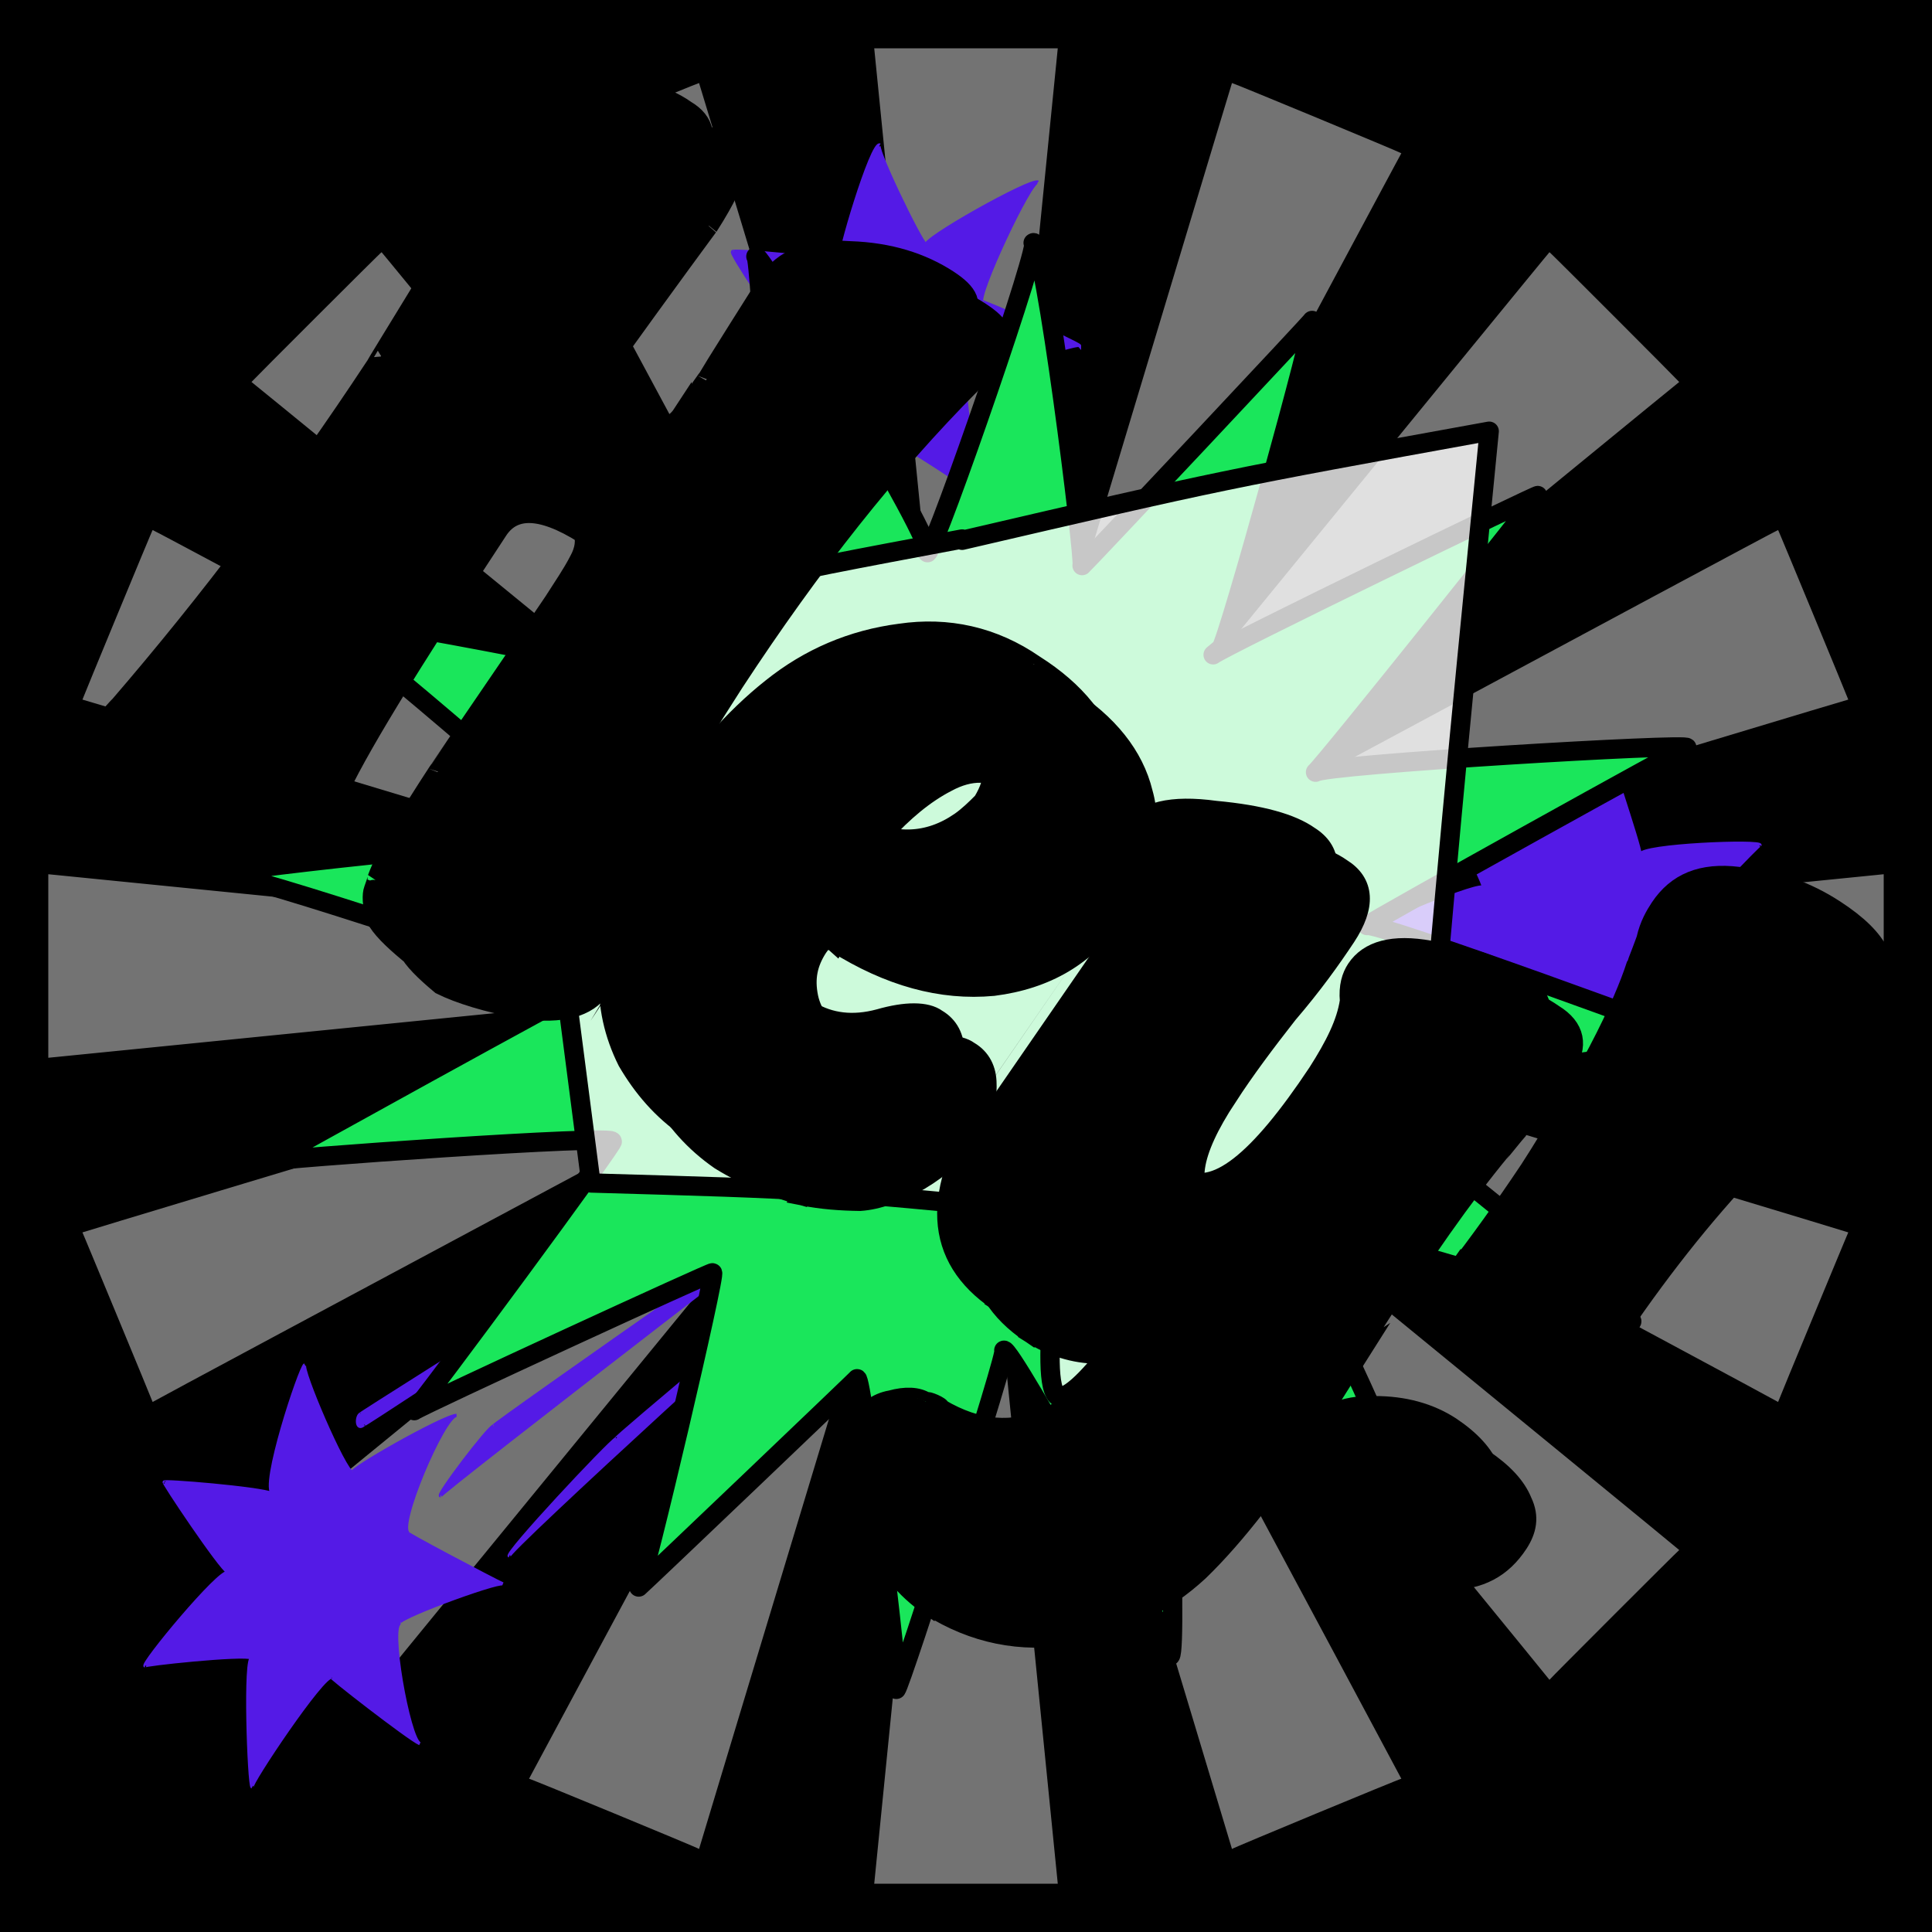
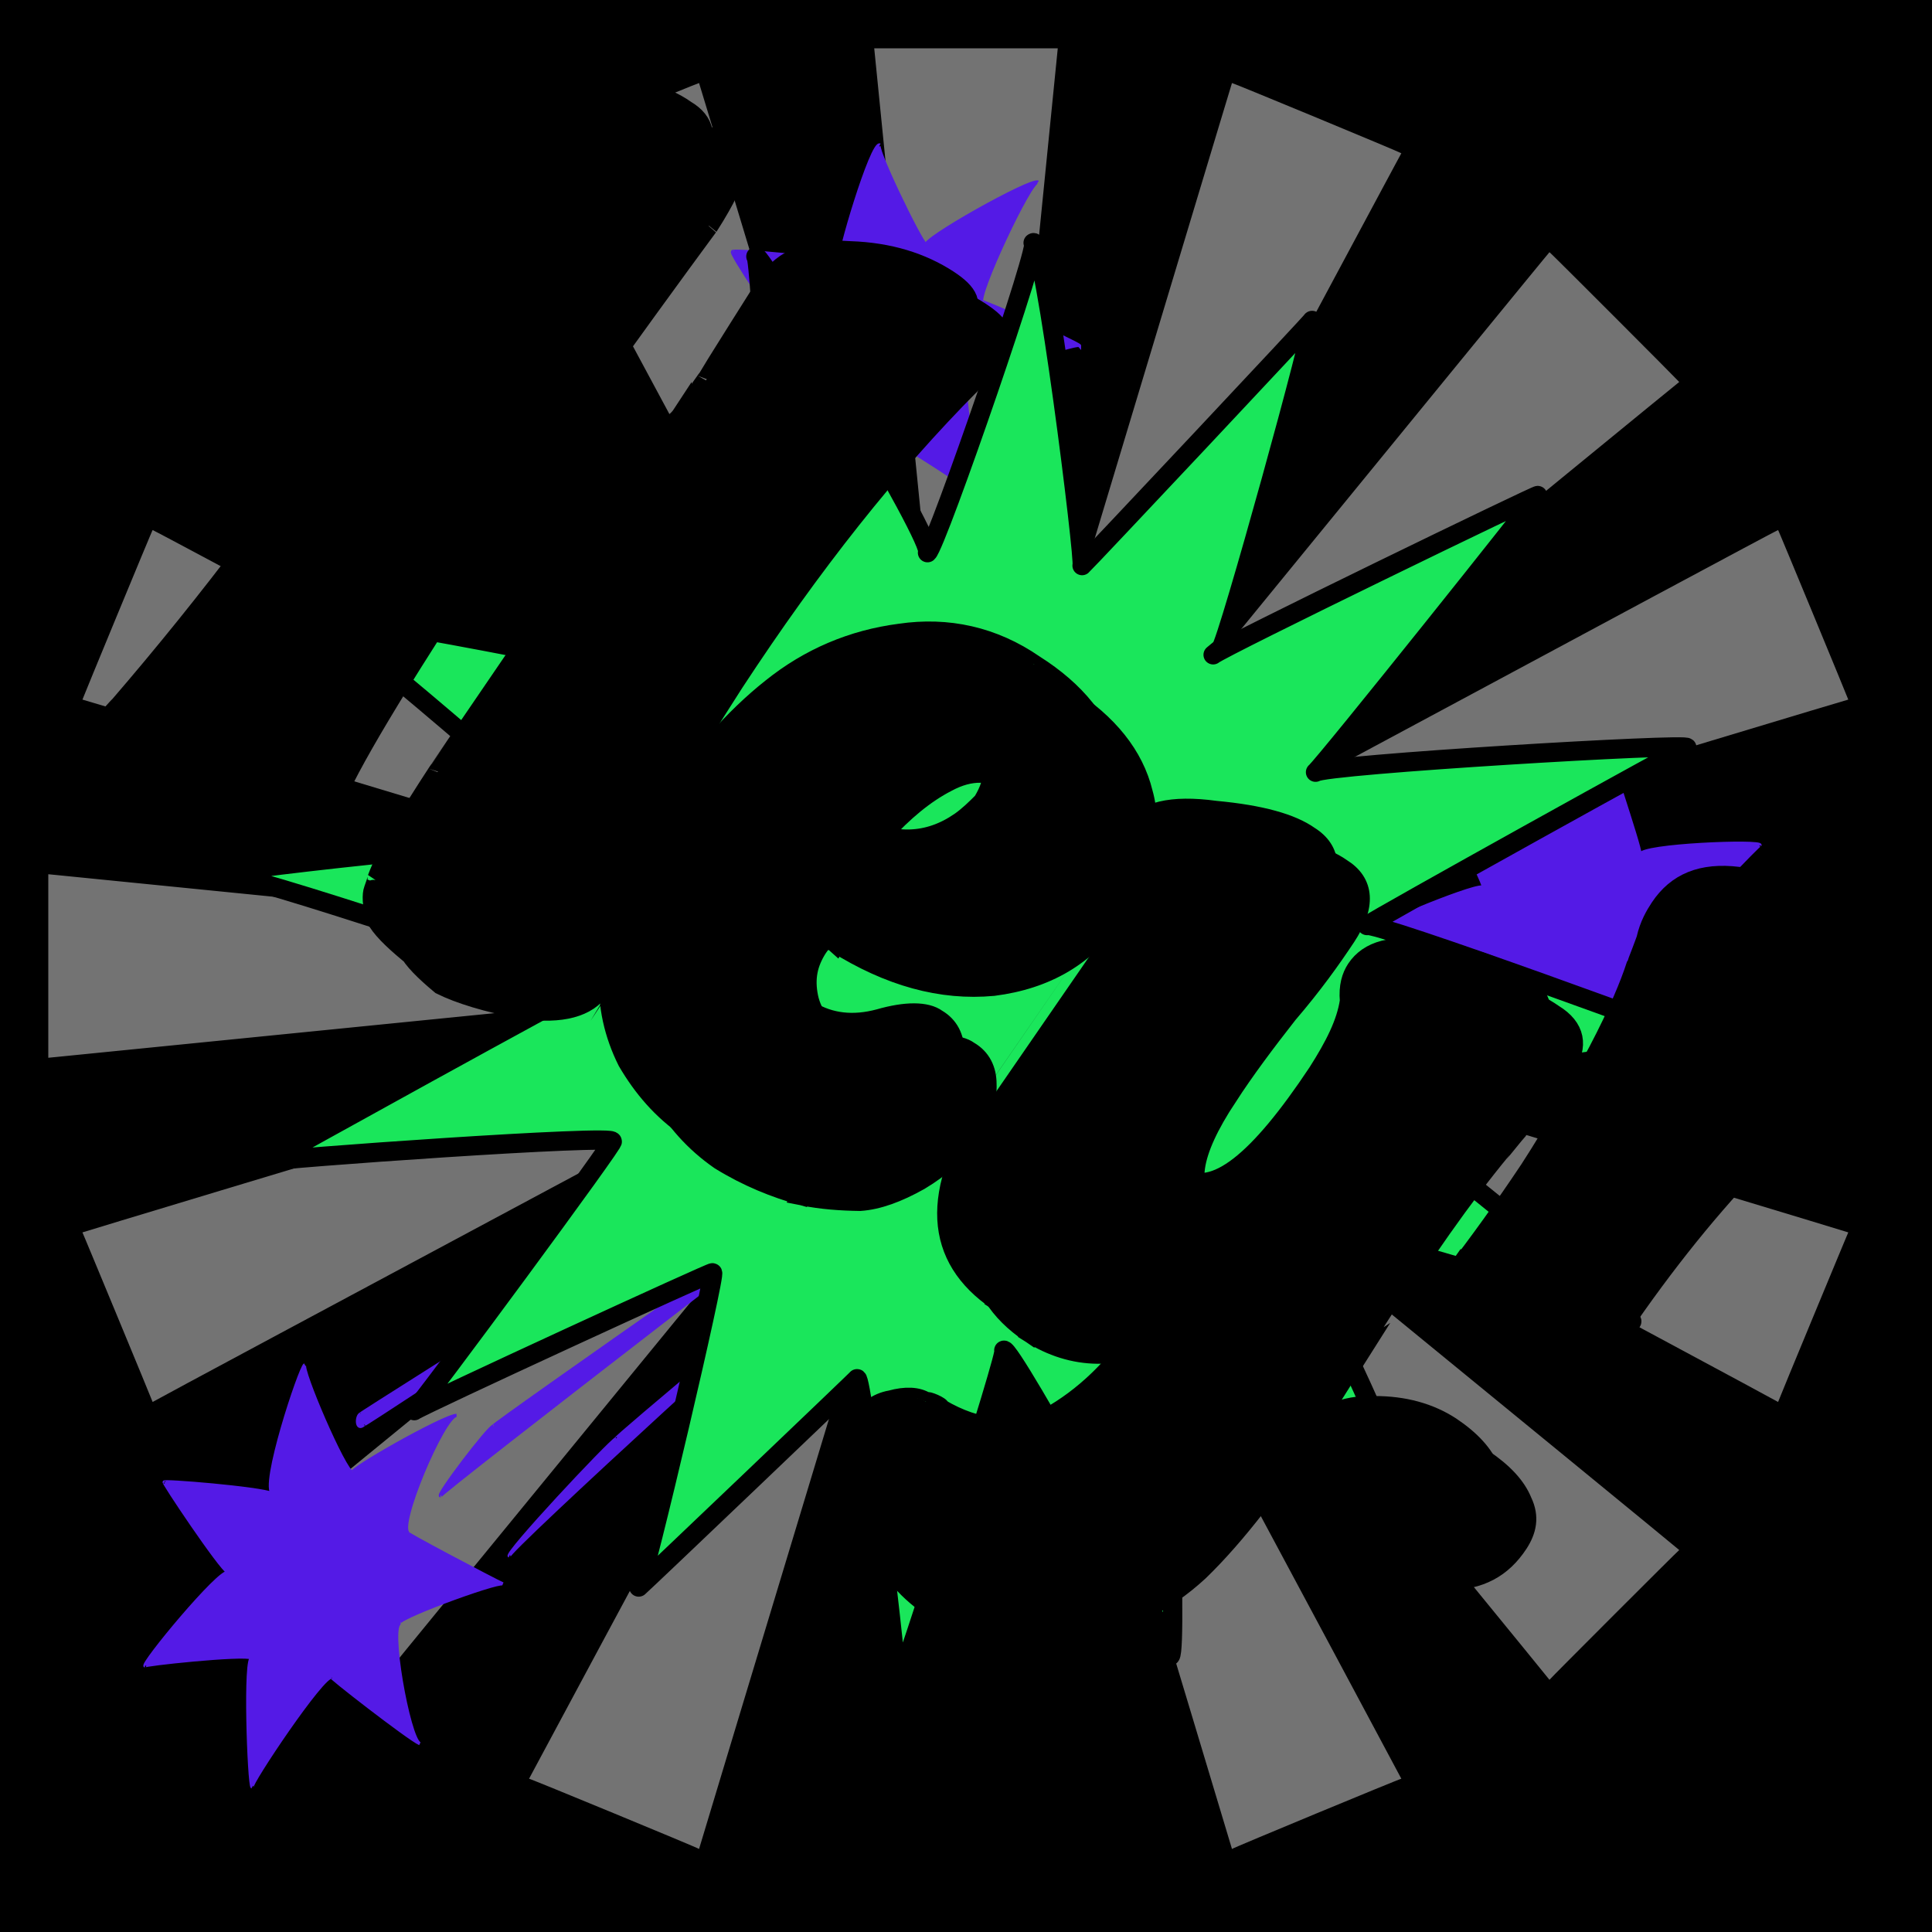
<svg xmlns="http://www.w3.org/2000/svg" id="svgWorkerArea" version="1.1" viewBox="0 0 600 600" width="100%" height="100%" style="background: white;" css="background:#9b9b9b;">
  <rect x="0" y="0" width="600" height="600" fill="#808080" stroke="none" />
  <path id="back01" fill="url(#fill-Linear-back01)" stroke="#000" stroke-width="1" class="cosito" d="M0 0C0 0 600 0 600 0 600 0 600 600 600 600 600 600 0 600 0 600 0 600 0 0 0 0 0 0 0 0 0 0" fill-opacity="1" />
  <defs id="defsdoc">
    <pattern id="patternBool" x="0" y="0" width="10" height="10" patternUnits="userSpaceOnUse" patternTransform="rotate(35)">
      <circle cx="5" cy="5" r="4" style="stroke: none;fill: #ff000070;" />
    </pattern>
    <linearGradient id="fill-Linear-back01" x1="15%" y1="85%" x2="85%" y2="15%">
      <stop offset="0%" style="stop-color:hsl(254.8,80%,50%);stop-opacity:1;" />
      <stop offset="100%" style="stop-color:hsl(254.8,80%,70%);stop-opacity:1;" />
    </linearGradient>
    <linearGradient id="fill-Linear-text-01" x1="15%" y1="85%" x2="85%" y2="15%">
      <stop offset="0%" style="stop-color:hsl(0, 100%, 50%);stop-opacity:1;" />
      <stop offset="100%" style="stop-color:hsl(60, 100%, 50%);stop-opacity:1;" />
    </linearGradient>
  </defs>
  <g id="rays-01" class="cosito">
-     <path id="path-793247976" fill="white" fill-opacity="0.45" stroke="#000" stroke-width="0" class="cloneT grouped" d="M300 300C300 300 271.5 585 271.5 585 271.5 585 328.5 585 328.5 585 328.5 585 300 300 300 300" />
    <path id="path-12521192" fill="white" fill-opacity="0.45" stroke="#000" stroke-width="0" class="cloneT grouped" d="M300 300C300 300 164.3 552.2 164.3 552.399 164.3 552.2 217.1 574 217.1 574.212 217.1 574 300 300 300 300" />
    <path id="path-993670369" fill="white" fill-opacity="0.45" stroke="#000" stroke-width="0" class="cloneT grouped" d="M300 300C300 300 78.1 481.2 78.1 481.373 78.1 481.2 118.5 521.5 118.5 521.678 118.5 521.5 300 300 300 300" />
    <path id="path-672725953" fill="white" fill-opacity="0.45" stroke="#000" stroke-width="0" class="cloneT grouped" d="M300 300C300 300 25.6 382.6 25.6 382.734 25.6 382.6 47.4 435.2 47.4 435.395 47.4 435.2 300 300 300 300" />
    <path id="path-468877454" fill="white" fill-opacity="0.45" stroke="#000" stroke-width="0" class="cloneT grouped" d="M300 300C300 300 15 271.5 15 271.5 15 271.5 15 328.5 15 328.5 15 328.5 300 300 300 300" />
    <path id="path-481729112" fill="white" fill-opacity="0.45" stroke="#000" stroke-width="0" class="cloneT grouped" d="M300 300C300 300 47.4 164.3 47.4 164.605 47.4 164.3 25.6 217.1 25.6 217.266 25.6 217.1 300 300 300 300" />
-     <path id="path-914013614" fill="white" fill-opacity="0.45" stroke="#000" stroke-width="0" class="cloneT grouped" d="M300 300C300 300 118.5 78.1 118.5 78.322 118.5 78.1 78.1 118.5 78.1 118.627 78.1 118.5 300 300 300 300" />
    <path id="path-386400215" fill="white" fill-opacity="0.45" stroke="#000" stroke-width="0" class="cloneT grouped" d="M300 300C300 300 217.1 25.6 217.1 25.788 217.1 25.6 164.3 47.4 164.3 47.601 164.3 47.4 300 300 300 300" />
    <path id="path-772412694" fill="white" fill-opacity="0.45" stroke="#000" stroke-width="0" class="cloneT grouped" d="M300 300C300 300 328.5 15 328.5 15 328.5 15 271.5 15 271.5 15 271.5 15 300 300 300 300" />
    <path id="path-797424008" fill="white" fill-opacity="0.45" stroke="#000" stroke-width="0" class="cloneT grouped" d="M300 300C300 300 435.2 47.4 435.2 47.601 435.2 47.4 382.6 25.6 382.6 25.788 382.6 25.6 300 300 300 300" />
    <path id="path-617307495" fill="white" fill-opacity="0.45" stroke="#000" stroke-width="0" class="cloneT grouped" d="M300 300C300 300 521.5 118.5 521.5 118.627 521.5 118.5 481.2 78.1 481.2 78.322 481.2 78.1 300 300 300 300" />
    <path id="path-725785484" fill="white" fill-opacity="0.45" stroke="#000" stroke-width="0" class="cloneT grouped" d="M300 300C300 300 574 217.1 574 217.266 574 217.1 552.2 164.3 552.2 164.605 552.2 164.3 300 300 300 300" />
-     <path id="path-739350986" fill="white" fill-opacity="0.45" stroke="#000" stroke-width="0" class="cloneT grouped" d="M300 300C300 300 585 328.5 585 328.5 585 328.5 585 271.5 585 271.5 585 271.5 300 300 300 300" />
    <path id="path-494364795" fill="white" fill-opacity="0.45" stroke="#000" stroke-width="0" class="cloneT grouped" d="M300 300C300 300 552.2 435.2 552.2 435.395 552.2 435.2 574 382.6 574 382.734 574 382.6 300 300 300 300" />
    <path id="path-711222584" fill="white" fill-opacity="0.45" stroke="#000" stroke-width="0" class="cloneT grouped" d="M300 300C300 300 481.2 521.5 481.2 521.678 481.2 521.5 521.5 481.2 521.5 481.373 521.5 481.2 300 300 300 300" />
    <path id="path-806082609" fill="white" fill-opacity="0.45" stroke="#000" stroke-width="0" class="cloneT grouped" d="M300 300C300 300 382.6 574 382.6 574.212 382.6 574 435.2 552.2 435.2 552.399 435.2 552.2 300 300 300 300" />
  </g>
  <path id="fig-01" fill="rgb(84,26,230)" fill-opacity="1" stroke="rgb(84,26,230)" stroke-opacity="1" stroke-width="1" class="cosito" d="M258.364 347.513C257.372 347.303 110.543 444.65 113.023 442.449 110.543 444.65 110.543 439.658 112.031 439.083 110.543 439.658 257.372 347.303 258.364 347.513 257.372 347.303 257.372 347.303 258.364 347.513 257.372 347.303 257.372 347.303 258.364 347.513M130.384 541.517C126.912 540.001 120.463 503.558 124.432 504.127 120.463 503.558 154.195 491.077 156.179 491.901 154.195 491.077 122.944 474.603 126.912 476.158 122.944 474.603 137.825 439.658 141.793 439.546 137.825 439.658 107.07 457.131 109.55 457.39 107.07 457.131 93.181 424.682 94.669 423.825 93.181 424.682 80.78 462.123 84.748 463.901 80.78 462.123 50.025 459.627 51.017 460.29 50.025 459.627 68.379 487.084 70.859 488.358 68.379 487.084 43.576 517.037 45.064 517.39 43.576 517.037 75.819 513.542 78.299 514.923 75.819 513.542 77.307 554.478 78.299 555 77.307 554.478 100.621 519.533 103.102 520.883 100.621 519.533 126.912 540.001 130.384 541.517 129.392 540.999 129.392 540.999 130.384 541.517M275.23 357.467C273.246 358.286 135.345 464.619 136.833 464.536 135.345 464.619 151.714 443.152 153.202 442.913 151.714 443.152 273.246 358.286 275.23 357.467 274.734 357.287 274.734 357.287 275.23 357.467 274.734 357.287 274.734 357.287 275.23 357.467M255.884 393.498C254.892 392.732 156.675 482.591 158.163 483.256 156.675 482.591 188.918 448.145 191.398 446.718 188.918 448.145 254.892 392.732 255.884 393.498 254.892 392.732 254.892 392.732 255.884 393.498 254.892 392.732 254.892 392.732 255.884 393.498 255.884 394.728 255.884 394.728 255.884 393.498M282.175 323.445C282.175 324.838 446.862 269.924 446.862 269.363 446.862 269.924 444.382 265.93 444.382 265.681 444.382 265.93 282.175 324.838 282.175 323.445 280.686 322.342 280.686 322.342 282.175 323.445 280.686 322.841 280.686 322.841 282.175 323.445M512.836 344.098C512.836 342.81 488.034 314.854 488.034 316.151 488.034 314.854 457.279 332.326 458.271 334.164 457.279 332.326 464.72 297.88 464.72 300.917 464.72 297.88 427.02 287.397 426.524 288.854 427.02 287.397 460.751 273.419 460.751 275.708 460.751 273.419 444.382 242.467 444.382 242.991 444.382 242.467 480.593 257.444 480.593 259.8 480.593 257.444 497.955 229.987 499.443 231.252 497.955 229.987 509.364 262.436 509.364 265.397 509.364 262.436 547.559 260.938 546.567 262.494 547.559 260.938 524.245 284.901 524.245 287.58 524.245 284.901 555 310.361 555 312.452 555 310.361 512.836 307.865 512.836 310.341 512.836 307.865 512.836 342.81 512.836 344.098 512.836 343.309 512.836 343.309 512.836 344.098M278.206 343.301C279.694 342.311 448.35 299.877 448.846 300.722 448.35 299.877 422.06 300.876 422.06 300.671 422.06 300.876 279.694 342.311 278.206 343.301 278.206 342.311 278.206 342.311 278.206 343.301 278.206 342.311 278.206 342.311 278.206 343.301M317.89 351.175C317.89 350.298 449.342 329.83 449.342 329.732 449.342 329.83 402.218 332.825 399.738 333.481 402.218 332.825 317.89 350.298 317.89 351.175 317.89 350.298 317.89 350.298 317.89 351.175 317.89 350.298 317.89 350.298 317.89 351.175 317.89 350.298 317.89 350.298 317.89 351.175M230.586 315.255C230.09 314.854 243.483 139.628 242.491 141.243 243.483 139.628 238.522 141.126 238.026 141.993 238.522 141.126 230.09 314.854 230.586 315.255 230.09 314.854 230.09 314.854 230.586 315.255 230.09 314.854 230.09 314.854 230.586 315.255M335.252 107.35C334.259 106.181 298.048 118.661 300.528 120.568 298.048 118.661 304.497 153.606 305.489 155.149 304.497 153.606 275.726 135.135 277.71 137.154 275.726 135.135 250.924 166.087 252.908 167.058 250.924 166.087 252.412 129.644 253.404 130.807 252.412 129.644 215.704 132.639 216.2 133.565 215.704 132.639 243.483 103.685 245.963 106.034 243.483 103.685 225.625 77.226 227.609 78.208 225.625 77.226 259.852 80.222 260.844 81.747 259.852 80.222 270.765 43.779 273.246 45.037 270.765 43.779 285.647 74.73 287.631 76.18 285.647 74.73 320.37 55.261 322.354 56.569 320.37 55.261 303.009 92.203 304.993 93.859 303.009 92.203 334.259 106.181 335.252 107.35 335.252 107.179 335.252 107.179 335.252 107.35M247.451 325.597C247.451 323.34 272.254 150.112 272.254 150.52 272.254 150.112 260.844 175.073 262.333 176.091 260.844 175.073 247.451 323.34 247.451 325.597 247.451 325.337 247.451 325.337 247.451 325.597 247.451 325.337 247.451 325.337 247.451 325.597M269.773 290.995C268.285 290.891 298.048 160.096 299.536 160.863 298.048 160.096 284.655 205.525 283.167 208.227 284.655 205.525 268.285 290.891 269.773 290.995 268.285 290.891 268.285 290.891 269.773 290.995 268.285 290.891 268.285 290.891 269.773 290.995 268.285 290.891 268.285 290.891 269.773 290.995" />
  <path id="fig-02" fill="rgb(26,230,91)" stroke="black" stroke-linecap="round" stroke-linejoin="round" stroke-width="6" class="cosito" d="M376.749 203.352C379.649 200.916 479.049 152.716 477.549 153.92 479.049 152.716 411.449 237.416 408.549 239.811 411.449 237.416 525.849 230.616 523.849 232.206 525.849 230.616 426.449 285.816 424.549 287.433 426.449 285.816 531.749 324.316 531.249 324.741 531.749 324.316 422.049 338.916 420.149 340.574 422.049 338.916 508.249 409.216 506.749 410.406 508.249 409.216 398.249 376.816 396.249 378.413 398.249 376.816 441.349 467.016 437.949 469.762 441.349 467.016 361.849 406.116 358.949 408.477 361.849 406.116 365.849 512.216 363.449 514.236 365.849 512.216 313.749 417.716 311.749 419.345 313.749 417.716 279.749 523.416 278.349 524.639 279.749 523.416 267.649 426.916 266.149 428.18 267.649 426.916 199.849 491.616 198.349 492.862 199.849 491.616 222.749 394.116 221.249 395.297 222.749 394.116 130.649 436.516 128.649 438.091 130.649 436.516 192.949 352.116 190.049 354.533 192.949 352.116 84.149 359.916 83.149 360.746 84.149 359.916 181.549 306.216 180.149 307.471 181.549 306.216 71.249 269.516 68.749 271.485 71.249 269.516 179.949 258.616 179.049 259.486 179.949 258.616 99.049 188.916 97.049 190.524 99.049 188.916 202.749 208.516 200.749 210.136 202.749 208.516 159.049 116.516 155.649 119.328 159.049 116.516 241.349 182.016 239.449 183.675 241.349 182.016 236.149 78.416 234.749 79.639 236.149 78.416 290.949 169.216 288.049 171.637 290.949 169.216 324.249 72.616 320.849 75.421 324.249 72.616 337.049 174.816 336.049 175.643 337.049 174.816 409.349 97.916 407.449 99.54 409.349 97.916 381.149 199.816 379.149 201.4 381.149 199.816 379.649 200.916 376.749 203.352" fill-opacity="1" vector-effect="none" />
-   <path id="fig-03" fill="White" fill-opacity="0.778" stroke="black" stroke-linecap="round" stroke-linejoin="round" stroke-width="6" class="cosito" d="M298.786 167.79C380.301 148.838 380.301 148.838 462.484 133.919 450.791 252.87 450.791 252.87 439.766 379.483 410.368 375.854 410.368 375.854 380.635 376.258 355.245 402.87 337.873 433.113 328.853 433.919 321.17 430.29 332.862 373.838 324.51 376.258 253.686 369.403 253.686 369.403 183.53 367.387 172.172 279.887 172.172 279.887 162.483 200.451 229.967 180.29 229.967 180.29 298.786 167.387" />
  <g id="text-01" class="cosito">
    <path id="letter-557149673" fill="rgb(0,0,0)" fill-opacity="1" stroke="rgb(0,0,0)" stroke-width="6" d="M146,249.614C146.2,249.4,146.2,249.4,146,249.614C146.2,249.4,182.6,196,182.4,196.254C184.9,192.4,187.6,188.4,189.9,184.02C190,183.8,190,183.8,189.9,184.02C193.4,177.6,191.5,172.2,184.1,167.689C184.2,167.4,184.2,167.4,184.1,167.689C169.6,157.8,159.9,156.8,154.7,164.674C154.7,164.7,154.7,164.7,154.7,164.674C126.9,206.9,110.1,234.3,104.3,247.688C104.5,247.4,104.5,247.4,104.3,247.688C104.1,249.3,103.5,250.7,102.5,252.321C102.4,252.3,102.4,252.3,102.5,252.321C98,259.1,89.1,261.7,76.7,260.43C64.5,258.6,54.6,255.1,47,250.952C40.1,245.6,38.5,240.4,42.4,234.532C42.6,234.2,42.6,234.2,42.4,234.532C42.6,234.2,47,229.2,47.1,229.247C74.8,197,101.4,161.9,126.4,123.891C126.3,123.9,126.3,123.9,126.4,123.891C126.3,123.9,154.6,77.8,154.7,77.744C159,70.2,160.7,62.7,160.1,54.571C160.2,54.3,160.2,54.3,160.1,54.571C159.7,51,160.6,47.7,162.5,44.883C162.7,44.6,162.7,44.6,162.5,44.883C167.1,37.9,175.9,34.5,190.2,35.518C204.8,36.4,215.9,39.1,223,44.162C223.2,43.9,223.2,43.9,223,44.162C229,47.7,230.1,53,226,59.886C226,59.9,226,59.9,226,59.886C224.9,62.2,222.9,65.8,220.1,70.188C220,70.3,220,70.3,220.1,70.188C220,70.3,208.8,85.4,186.6,116.252C186.7,116,186.7,116,186.6,116.252C184.2,119.8,183.6,123.2,184.7,125.467C186.1,127.6,190.1,131.7,197.7,136.555C197.7,136.6,197.7,136.6,197.7,136.555C209.4,144.3,217.9,144.9,221.9,138.684C221.9,138.8,221.9,138.8,221.9,138.684C221.9,138.8,229.6,127.5,229.5,127.764C229.6,127.5,248.4,97.7,248.5,97.626C253.2,90.3,261.6,87.1,274,87.892C286.2,88.3,296.4,91.5,304.6,96.915C304.5,96.9,304.5,96.9,304.6,96.915C307.6,98.9,309.8,100.8,310.5,102.878C311.3,104.8,310.6,107.1,308.5,110.377C306.5,113.4,304.2,116.4,301.4,119.454C301.3,119.5,301.3,119.5,301.4,119.454C276.5,144.5,252.1,175.2,228,211.989C228.1,211.8,228.1,211.8,228,211.989C211.7,237.3,200.8,256.1,194.9,268.148C189.1,280.1,186.7,288.8,187.7,294.147C189,299.1,188.7,303.6,186.4,307.069C186.4,307,186.4,307,186.4,307.069C182.6,312.9,174.3,315.1,162.5,313.465C151.2,311.4,142.6,308.7,136.9,305.876C131.9,301.7,128.2,298.1,126.7,294.994C125.5,291,125.4,287.9,126.1,286.249C126.2,286,126.2,286,126.1,286.249C126.2,286,127.3,282.6,127.2,282.783C130.2,274.8,136.8,263.7,146,249.614C146.2,249.4,146.2,249.4,146,249.614" vector-effect="none" stroke-opacity="1" />
    <path id="letter-139712039" fill="rgb(0,0,0)" fill-opacity="1" stroke="rgb(0,0,0)" stroke-width="6" d="M274.2,259.086C274.3,258.8,274.3,258.8,274.2,259.086C273.6,260,273.5,261.5,273.8,262.992C273.9,262.7,273.9,262.7,273.8,262.992C273.7,264.3,274.4,265.1,275.8,266.373C275.9,266.1,275.9,266.1,275.8,266.373C287.5,272.4,298.3,272.1,308.3,265.177C308.4,264.8,308.4,264.8,308.3,265.177C310.6,263.5,313,261.3,315.3,258.966C315.5,258.7,315.5,258.7,315.3,258.966C319.5,251.8,319.2,246.6,313.6,243.209C313.7,243,313.7,243,313.6,243.209C308,239.2,301.4,239,294.1,242.952C287.2,246.5,280.5,252.1,274.2,259.086C274.3,258.8,274.3,258.8,274.2,259.086M331.2,216.373C344.2,224.6,352.2,234.7,355,246.175C358.2,257.4,355.2,270.2,346.4,283.58C337.6,296.9,324.9,304.2,308.5,306.288C292.3,307.8,276.1,303.3,259.5,292.883C259.7,292.5,259.7,292.5,259.5,292.883C257.4,291,255.8,291.6,254,294.296C254,294.4,254,294.4,254,294.296C250.9,299.1,249.9,303.8,251.1,309.697C252.3,315.4,256.1,319.9,261.8,324.03C267.8,327.6,274.9,328.6,283.1,326.354C291.4,324,297.7,324,301,326.426C304.7,328.6,306.5,332.2,306.5,336.696C306.7,341.2,305.2,346.2,301.3,352.275C297.5,357.9,292.5,362.5,285.6,366.629C278.9,370.4,272.7,372.7,267.1,373.073C261.3,373,255.3,372.6,249.3,371.395C249.5,371.1,249.5,371.1,249.3,371.395C240.6,369,232,365.5,223.6,360.318C215.5,354.7,209.6,347.9,204.8,339.599C200.7,331.2,198.6,322.2,199.1,313.3C199,313.4,199,313.4,199.1,313.3C199.9,294.7,205.7,277.6,216.2,261.71C226.8,245.5,238.1,232.9,249.6,223.696C261.4,214.4,274.8,208.6,289.5,206.688C304.4,204.5,318.5,207.7,331.2,216.373C331.4,216.1,331.4,216.1,331.2,216.373" vector-effect="none" stroke-opacity="1" />
    <path id="letter-870103174" fill="rgb(0,0,0)" fill-opacity="1" stroke="rgb(0,0,0)" stroke-width="6" d="M316.9,352.726C317.1,352.4,317.1,352.4,316.9,352.726C317.1,352.4,349.8,305,349.8,305.018C355.8,295.8,358.8,287.5,358.9,280.94C359.2,274.1,360.1,269.7,361.3,267.874C361.3,267.9,361.3,267.9,361.3,267.874C365.1,262,373.7,259.9,387.5,261.701C401.6,263,411.1,265.7,416.6,269.59C416.7,269.4,416.7,269.4,416.6,269.59C423.9,274.1,424.3,281.4,418,290.969C418.2,290.7,418.2,290.7,418,290.969C413.4,297.9,407.7,305.9,400,314.865C393,323.8,386.7,332.2,381.2,340.677C381.2,340.6,381.2,340.6,381.2,340.677C369.6,358.2,368,369.6,376.1,374.949C376.1,374.9,376.1,374.9,376.1,374.949C376.1,374.9,376.9,375.5,376.9,375.499C387,382,400.9,370.9,419.2,343.107C419.3,342.9,419.3,342.9,419.2,343.107C424.5,334.9,428.1,327.7,429.1,320.837C429.1,320.8,429.1,320.8,429.1,320.837C428.8,316.4,429.7,313.2,431.2,310.929C431.2,310.9,431.2,310.9,431.2,310.929C435,305.2,442.5,303,454.2,305.133C466.2,306.9,475.6,310.1,482.5,314.937C489.3,319.1,490.4,324.8,486,331.501C486.2,331.2,486.2,331.2,486,331.501C481.4,338.5,476.5,344.8,470.9,351.624C470.9,351.6,470.9,351.6,470.9,351.624C458.8,365.5,446.4,382.8,432.9,403.484C432.8,403.5,432.8,403.5,432.9,403.484C432.8,403.5,409.7,440.1,409.6,440.386C395.7,461.4,383.8,476.9,372.5,487.866C361.6,498,348.6,504.4,332.6,507.795C317.1,510.4,302.3,507.4,288.8,498.855C288.9,498.6,288.9,498.6,288.8,498.855C280.8,493.3,275.3,486.4,271.9,478.139C269.3,469.3,270.2,461.2,275.4,453.301C275.8,452.7,275.8,452.7,275.4,453.301C278.9,448,282.5,445.5,286.6,444.798C291.4,443.5,295,443.7,297.6,445.349C297.9,444.9,297.9,444.9,297.6,445.349C297.9,444.9,302.5,446.9,302.1,447.458C313.6,454.2,324.5,455.2,335.5,450.189C346.6,444,356.4,434.9,365.5,421.058C365.5,421.2,365.5,421.2,365.5,421.058C367.8,417.6,368.4,415.4,367.2,415.056C367.4,414.8,367.4,414.8,367.2,415.056C367.4,414.8,363.7,414,363.5,414.3C348,422.8,333.2,422.5,319.9,414.031C320,413.8,320,413.8,319.9,414.031C300,400.6,298.8,380.2,316.9,352.726C317.1,352.4,317.1,352.4,316.9,352.726" vector-effect="none" stroke-opacity="1" />
    <path id="letter-55896157" fill="rgb(0,0,0)" fill-opacity="1" stroke="rgb(0,0,0)" stroke-width="6" d="M414.6,456.679C414.8,456.4,414.8,456.4,414.6,456.679C419.7,449.6,427.3,446.3,436.7,446.555C446.1,446.5,454.1,448.9,460.6,453.046C466.9,457.3,470.9,461.6,472.8,466.305C475.1,471.1,474.2,475.3,471.5,479.427C471.7,479.1,471.7,479.1,471.5,479.427C466.5,487,459.6,490.8,449.5,490.866C439.9,490.9,432.1,488.8,425.3,484.557C425.4,484.4,425.4,484.4,425.3,484.557C412.2,475.7,408.6,466.6,414.6,456.679C414.8,456.4,414.8,456.4,414.6,456.679M497.8,420.681C498,420.3,498,420.3,497.8,420.681C498,420.3,491.2,431.9,491.3,431.858C487.4,437.7,480.1,437.2,469.9,430.739C470,430.5,470,430.5,469.9,430.739C467.9,429.1,466.1,428,464.5,426.767C462.8,425.3,461,422.3,459.3,418.578C457.7,414.6,458.3,410.8,460.7,407.172C460.7,407.2,460.7,407.2,460.7,407.172C460.7,407.2,461.6,405.7,461.7,405.713C469.2,396,477,385.2,485,373.193C493.1,360.8,499.9,348.6,506.2,336.579C512.7,324.3,516.3,315.5,518.1,309.987C518.2,309.8,518.2,309.8,518.1,309.987C518.2,309.8,521.4,301.3,521.3,301.596C522.2,297.3,524,294.3,525.6,291.911C525.8,291.6,525.8,291.6,525.6,291.911C530.7,284.1,538.6,280.9,549.9,282.211C561.3,283.3,571.1,286.7,579.9,292.511C579.9,292.5,579.9,292.5,579.9,292.511C594.1,301.8,598.1,310.4,592.6,318.842C592.7,318.6,592.7,318.6,592.6,318.842C592.7,318.6,586.4,325.2,586.4,325.2C555.4,346.1,525.7,378.1,497.8,420.681C498,420.3,498,420.3,497.8,420.681" vector-effect="none" stroke-opacity="1" />
  </g>
  <g id="text-02" class="cosito cloneTXT">
    <path id="letter-557149673" fill="url(#fill-Linear-text-01)" fill-opacity="1" stroke="#000000" stroke-width="6" class="cloneTXT" d="M136 239.614C136.1 239.3 136.1 239.3 136 239.614 136.1 239.3 172.6 186 172.3 186.254 174.8 182.3 177.6 178.3 179.8 174.02 180 173.8 180 173.8 179.8 174.02 183.3 167.6 181.5 162.1 174.1 157.689 174.1 157.3 174.1 157.3 174.1 157.689 159.6 147.8 149.8 146.8 144.6 154.674 144.6 154.6 144.6 154.6 144.6 154.674 116.9 196.8 100 224.3 94.3 237.688 94.5 237.3 94.5 237.3 94.3 237.688 94 239.3 93.5 240.6 92.5 242.321 92.4 242.3 92.4 242.3 92.5 242.321 88 249.1 79 251.7 66.6 250.43 54.5 248.6 44.5 245.1 37 240.952 30 235.6 28.5 230.3 32.4 224.532 32.5 224.1 32.5 224.1 32.4 224.532 32.5 224.1 37 219.1 37 219.247 64.8 187 91.4 151.8 116.4 113.891 116.3 113.9 116.3 113.9 116.4 113.891 116.3 113.9 144.6 67.8 144.6 67.744 149 60.1 150.6 52.7 150.1 44.571 150.1 44.2 150.1 44.2 150.1 44.571 149.6 41 150.6 37.7 152.5 34.883 152.6 34.5 152.6 34.5 152.5 34.883 157.1 27.9 165.8 24.5 180.1 25.518 194.8 26.4 205.8 29 213 34.163 213.1 33.9 213.1 33.9 213 34.163 219 37.7 220.1 43 216 49.886 216 49.9 216 49.9 216 49.886 214.8 52.2 212.8 55.8 210.1 60.188 210 60.3 210 60.3 210.1 60.188 210 60.3 198.8 75.4 176.6 106.252 176.6 106 176.6 106 176.6 106.252 174.1 109.8 173.6 113.1 174.6 115.467 176.1 117.5 180.1 121.6 187.6 126.555 187.6 126.6 187.6 126.6 187.6 126.555 199.3 134.3 207.8 134.8 211.8 128.684 211.8 128.8 211.8 128.8 211.8 128.684 211.8 128.8 219.6 117.5 219.5 117.764 219.6 117.5 238.3 87.6 238.5 87.626 243.1 80.3 251.6 77 264 77.892 276.2 78.3 286.3 81.5 294.6 86.915 294.5 86.9 294.5 86.9 294.6 86.915 297.6 88.9 299.7 90.8 300.5 92.878 301.2 94.8 300.6 97 298.5 100.377 296.5 103.4 294.2 106.4 291.3 109.454 291.2 109.5 291.2 109.5 291.3 109.454 266.5 134.5 242.1 165.1 218 201.989 218.1 201.8 218.1 201.8 218 201.989 201.6 227.3 190.8 246.1 184.8 258.148 179.1 270.1 176.6 278.7 177.6 284.147 179 289.1 178.6 293.6 176.3 297.069 176.3 297 176.3 297 176.3 297.069 172.6 302.8 164.3 305.1 152.5 303.466 141.1 301.3 132.6 298.7 126.8 295.876 121.8 291.7 118.1 288.1 116.6 284.994 115.5 281 115.4 277.8 116 276.249 116.1 276 116.1 276 116 276.249 116.1 276 117.3 272.6 117.1 272.783 120.1 264.7 126.8 253.7 136 239.614 136.1 239.3 136.1 239.3 136 239.614" />
    <path id="letter-139712039" fill="url(#fill-Linear-text-01)" fill-opacity="1" stroke="#000000" stroke-width="6" class="cloneTXT" d="M264.2 249.086C264.2 248.7 264.2 248.7 264.2 249.086 263.6 250 263.5 251.5 263.7 252.992 263.8 252.7 263.8 252.7 263.7 252.992 263.7 254.2 264.3 255.1 265.7 256.373 265.8 256.1 265.8 256.1 265.7 256.373 277.5 262.3 288.2 262.1 298.2 255.177 298.3 254.7 298.3 254.7 298.2 255.177 300.6 253.5 303 251.2 305.2 248.966 305.5 248.7 305.5 248.7 305.2 248.966 309.5 241.8 309.2 236.6 303.6 233.209 303.7 233 303.7 233 303.6 233.209 298 229.1 291.3 229 284.1 232.952 277.2 236.5 270.5 242.1 264.2 249.086 264.2 248.7 264.2 248.7 264.2 249.086M321.2 206.373C334.2 214.6 342.2 224.6 345 236.175 348.2 247.3 345.2 260.2 336.3 273.58 327.6 286.8 314.8 294.2 298.5 296.288 282.2 297.7 266.1 293.2 249.5 282.883 249.7 282.5 249.7 282.5 249.5 282.883 247.3 281 245.8 281.6 244 284.296 244 284.3 244 284.3 244 284.296 240.8 289.1 239.8 293.7 241.1 299.697 242.3 305.3 246.1 309.8 251.7 314.03 257.7 317.6 264.8 318.6 273.1 316.354 281.3 314 287.7 314 291 316.426 294.7 318.6 296.5 322.2 296.5 326.696 296.7 331.2 295.2 336.2 291.2 342.275 287.5 347.8 282.5 352.5 275.6 356.629 268.8 360.3 262.7 362.7 257.1 363.073 251.2 363 245.3 362.6 239.3 361.395 239.5 361.1 239.5 361.1 239.3 361.395 230.6 359 222 355.5 213.6 350.318 205.5 344.7 199.6 337.8 194.8 329.599 190.6 321.2 188.6 312.2 189.1 303.3 189 303.3 189 303.3 189.1 303.3 189.8 284.7 195.6 267.6 206.1 251.71 216.8 235.5 228.1 222.8 239.6 213.696 251.3 204.3 264.7 198.6 279.5 196.688 294.3 194.5 308.5 197.6 321.2 206.373 321.3 206.1 321.3 206.1 321.2 206.373" />
    <path id="letter-870103174" fill="url(#fill-Linear-text-01)" fill-opacity="1" stroke="#000000" stroke-width="6" class="cloneTXT" d="M306.8 342.726C307.1 342.3 307.1 342.3 306.8 342.726 307.1 342.3 339.7 295 339.7 295.018 345.7 285.7 348.7 277.5 348.8 270.94 349.2 264.1 350.1 259.7 351.2 257.874 351.2 257.8 351.2 257.8 351.2 257.874 355.1 252 363.7 249.8 377.5 251.701 391.6 253 401.1 255.7 406.6 259.59 406.7 259.3 406.7 259.3 406.6 259.59 413.8 264.1 414.2 271.3 408 280.969 408.2 280.7 408.2 280.7 408 280.969 403.3 287.8 397.7 295.8 390 304.865 383 313.7 376.7 322.2 371.2 330.677 371.2 330.6 371.2 330.6 371.2 330.677 359.6 348.2 358 359.6 366.1 364.949 366.1 364.8 366.1 364.8 366.1 364.949 366.1 364.8 366.8 365.5 366.8 365.499 377 372 390.8 360.8 409.2 333.107 409.2 332.8 409.2 332.8 409.2 333.107 414.5 324.8 418.1 317.7 419.1 310.837 419.1 310.7 419.1 310.7 419.1 310.837 418.7 306.3 419.7 303.2 421.2 300.929 421.2 300.8 421.2 300.8 421.2 300.929 425 295.2 432.5 293 444.2 295.133 456.2 296.8 465.6 300.1 472.5 304.937 479.2 309.1 480.3 314.7 476 321.501 476.2 321.2 476.2 321.2 476 321.501 471.3 328.5 466.5 334.7 460.8 341.624 460.8 341.6 460.8 341.6 460.8 341.624 448.7 355.5 436.3 372.7 422.8 393.484 422.7 393.5 422.7 393.5 422.8 393.484 422.7 393.5 399.7 430.1 399.6 430.386 385.7 451.3 373.7 466.8 362.5 477.866 351.6 488 338.6 494.3 322.6 497.795 307.1 500.3 292.2 497.3 278.7 488.855 278.8 488.6 278.8 488.6 278.7 488.855 270.7 483.2 265.2 476.3 261.8 468.139 259.2 459.2 260.2 451.2 265.3 443.301 265.7 442.7 265.7 442.7 265.3 443.301 268.8 438 272.5 435.5 276.6 434.798 281.3 433.5 285 433.7 287.6 435.349 287.8 434.8 287.8 434.8 287.6 435.349 287.8 434.8 292.5 436.8 292.1 437.457 303.6 444.2 314.5 445.2 325.5 440.189 336.6 434 346.3 424.8 355.5 411.058 355.5 411.2 355.5 411.2 355.5 411.058 357.7 407.6 358.3 405.3 357.2 405.056 357.3 404.7 357.3 404.7 357.2 405.056 357.3 404.7 353.7 404 353.5 404.3 338 412.7 323.2 412.5 309.8 404.031 310 403.7 310 403.7 309.8 404.031 290 390.6 288.7 370.2 306.8 342.726 307.1 342.3 307.1 342.3 306.8 342.726" />
    <path id="letter-55896157" fill="url(#fill-Linear-text-01)" fill-opacity="1" stroke="#000000" stroke-width="6" class="cloneTXT" d="M404.6 446.679C404.7 446.3 404.7 446.3 404.6 446.679 409.7 439.6 417.2 436.2 426.7 436.555 436.1 436.5 444.1 438.8 450.6 443.046 456.8 447.2 460.8 451.6 462.7 456.305 465.1 461.1 464.2 465.2 461.5 469.427 461.7 469.1 461.7 469.1 461.5 469.427 456.5 477 449.6 480.7 439.5 480.866 429.8 480.8 422.1 478.7 415.2 474.557 415.3 474.3 415.3 474.3 415.2 474.557 402.2 465.7 398.6 456.6 404.6 446.679 404.7 446.3 404.7 446.3 404.6 446.679M487.7 410.681C488 410.2 488 410.2 487.7 410.681 488 410.2 481.2 421.8 481.2 421.858 477.3 427.7 470.1 427.2 459.8 420.739 460 420.5 460 420.5 459.8 420.739 457.8 419.1 456.1 418 454.5 416.767 452.7 415.2 451 412.2 449.2 408.578 447.7 404.6 448.2 400.7 450.7 397.172 450.7 397.2 450.7 397.2 450.7 397.172 450.7 397.2 451.6 395.7 451.7 395.713 459.2 386 467 375.2 475 363.193 483.1 350.7 489.8 338.6 496.2 326.579 502.7 314.2 506.2 305.5 508 299.987 508.2 299.7 508.2 299.7 508 299.987 508.2 299.7 511.4 291.2 511.2 291.596 512.2 287.2 514 284.2 515.5 281.911 515.7 281.6 515.7 281.6 515.5 281.911 520.7 274.1 528.5 270.8 539.9 272.211 551.2 273.2 561 276.7 569.9 282.511 569.9 282.5 569.9 282.5 569.9 282.511 584 291.7 588 300.3 582.5 308.842 582.7 308.6 582.7 308.6 582.5 308.842 582.7 308.6 576.4 315.2 576.4 315.2 545.4 336.1 515.7 368.1 487.7 410.681 488 410.2 488 410.2 487.7 410.681" />
  </g>
</svg>